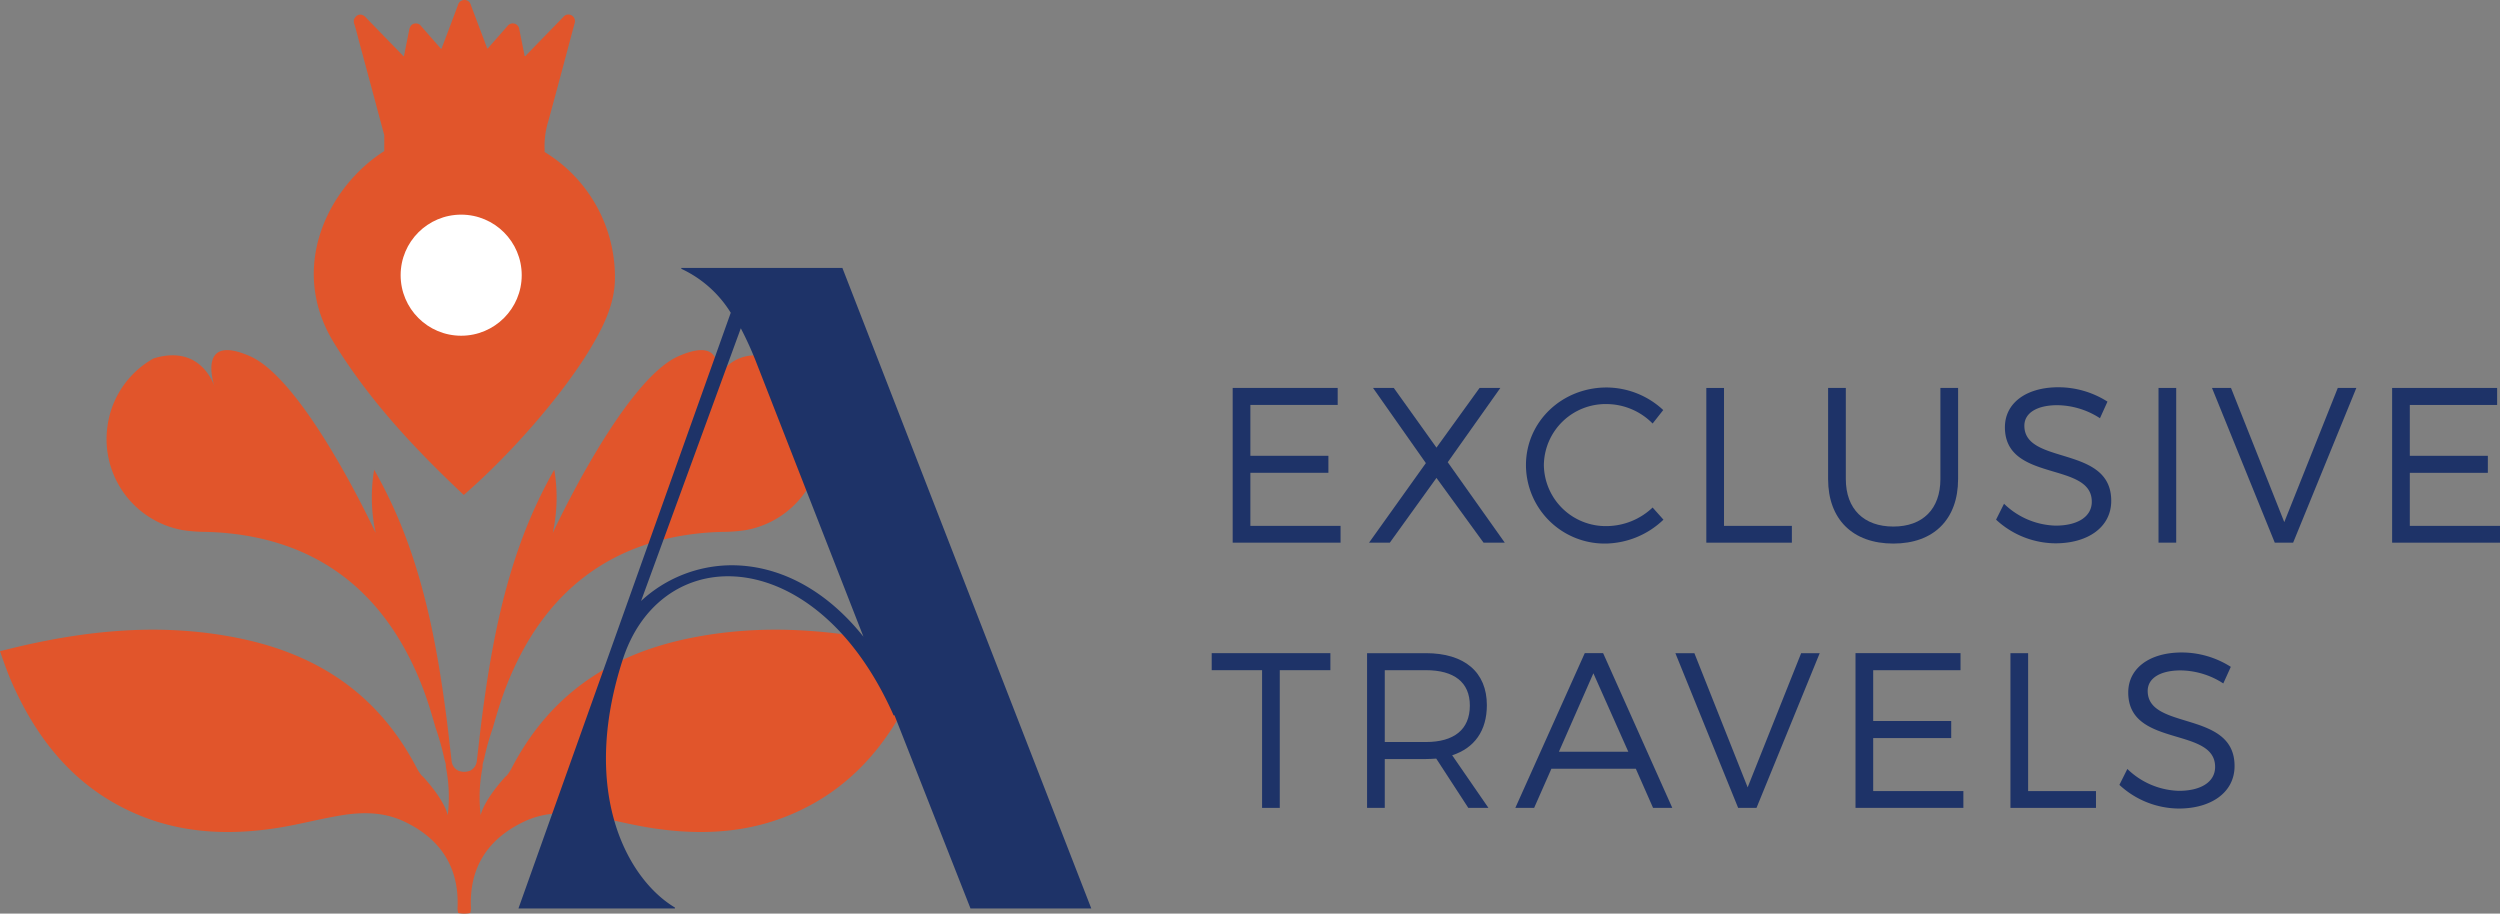
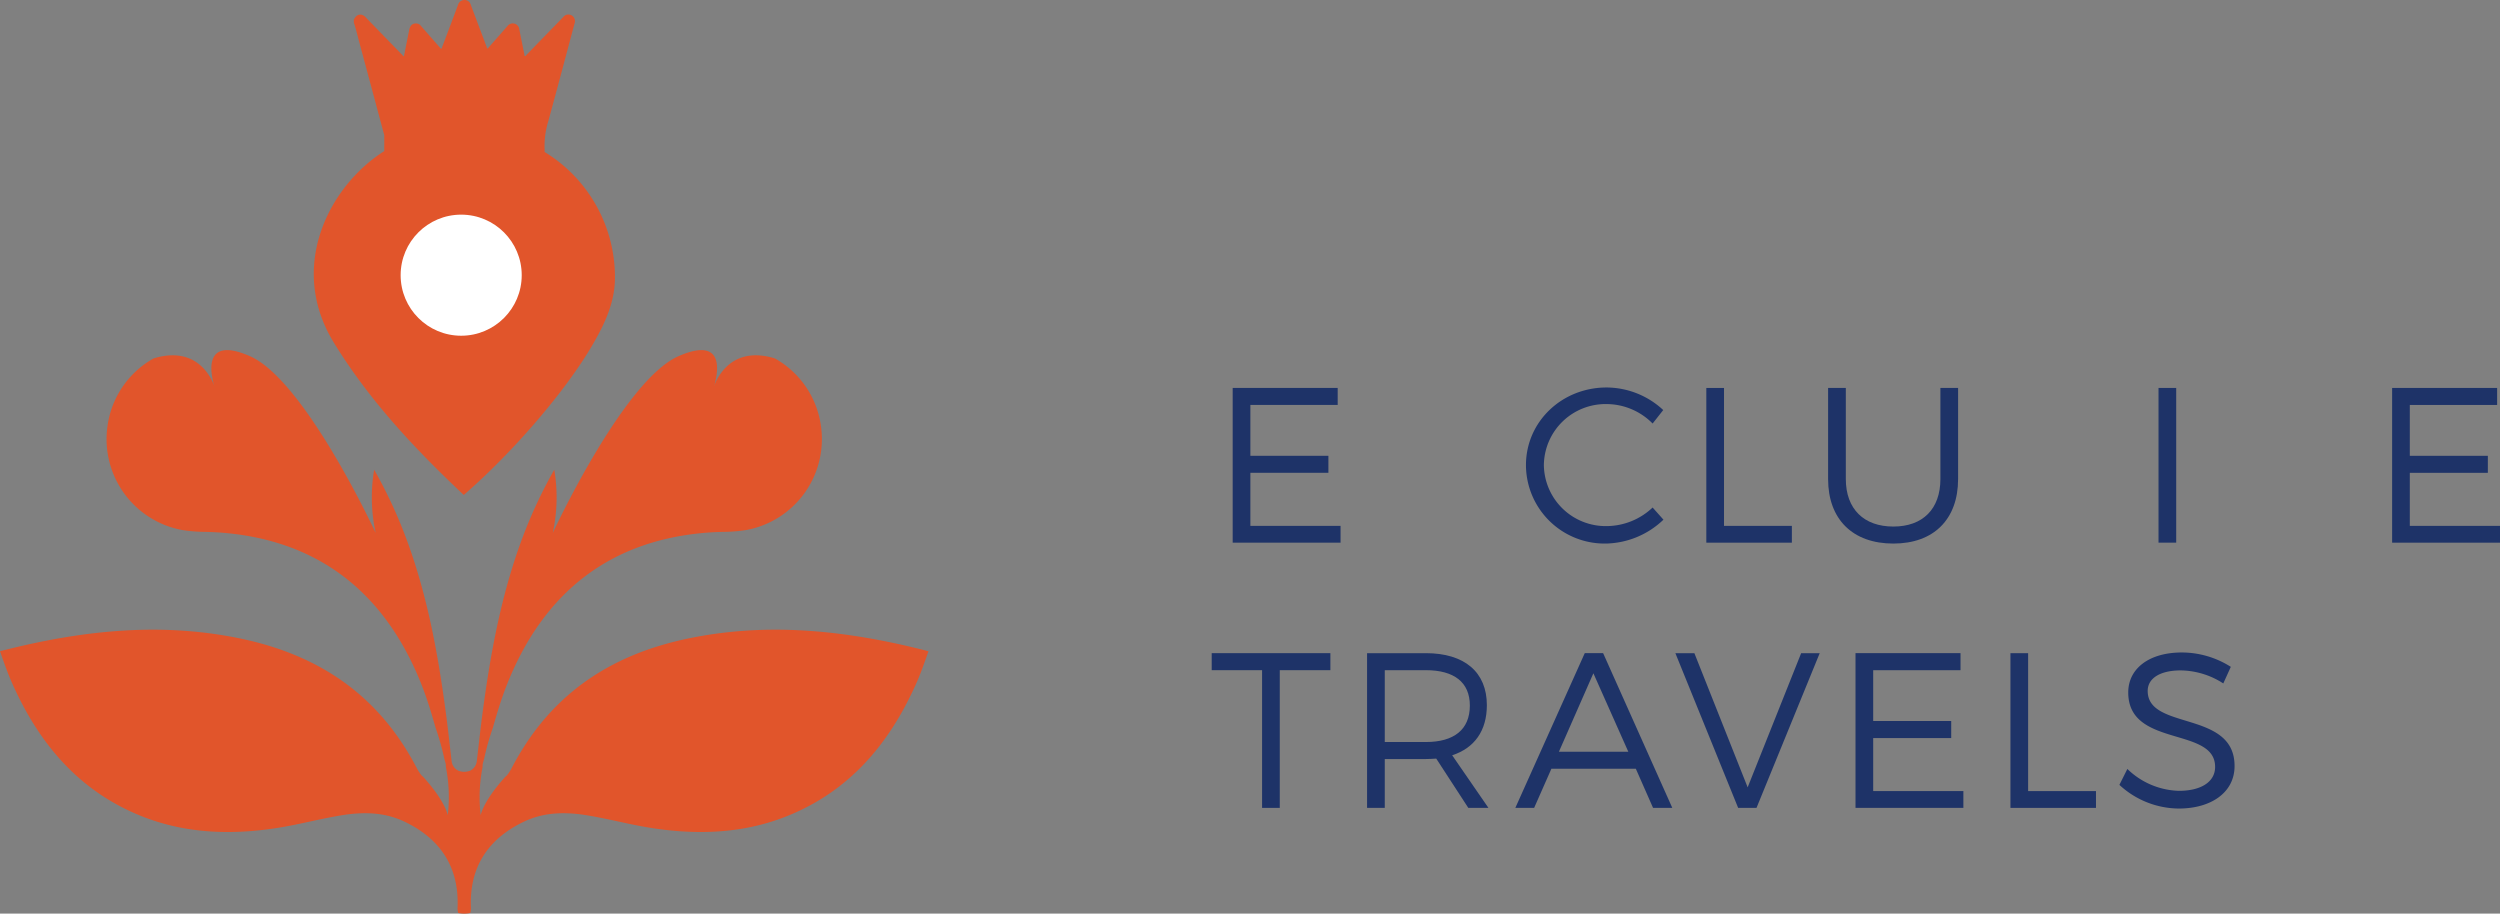
<svg xmlns="http://www.w3.org/2000/svg" width="454.229" height="165.998" viewBox="0 0 454.229 165.998">
  <rect x="0" y="0" width="454.229" height="165.998" fill="#808080" stroke="none" />
  <defs>
    <clipPath id="a">
      <path d="M0,110.331H454.228v-166H0Z" transform="translate(0 55.667)" fill="none" />
    </clipPath>
  </defs>
  <g transform="translate(-2183.771 -9953.001)">
    <g transform="translate(2183.771 10008.668)">
      <g transform="translate(223.97 14.818)">
        <path d="M2.135,2.055v9.238H16.311v3.092H2.135v9.638H18.521v3.054h-19.6V-1.037H18V2.055Z" transform="translate(1.077 1.037)" fill="#1e3368" />
      </g>
      <g transform="translate(248.744 14.82)">
-         <path d="M16.391,18.684H12.535L3.98,6.917-4.495,18.684H-8.27L2.054,4.228l-9.6-13.655H-3.77L3.98,1.415,11.811-9.427h3.775L6.029,4.066Z" transform="translate(8.27 9.427)" fill="#1e3368" />
-       </g>
+         </g>
      <g transform="translate(0 -55.667)" clip-path="url(#a)">
        <g transform="translate(277.255 70.404)">
          <path d="M16.577,2.723,14.648,5.174A11.809,11.809,0,0,0,6.334,1.638,11.217,11.217,0,0,0-5.111,12.725,11.241,11.241,0,0,0,6.334,23.809a12.248,12.248,0,0,0,8.314-3.376l1.968,2.21a15.53,15.53,0,0,1-10.44,4.339A14.3,14.3,0,0,1-8.364,12.725c0-7.872,6.507-14.1,14.659-14.1a15.205,15.205,0,0,1,10.282,4.1" transform="translate(8.364 1.374)" fill="#1e3368" />
        </g>
      </g>
      <g transform="translate(310.025 14.818)">
        <path d="M10.33,16.657V19.71H-5.212V-8.4H-2V16.657Z" transform="translate(5.212 8.404)" fill="#1e3368" />
      </g>
      <g transform="translate(0 -55.667)" clip-path="url(#a)">
        <g transform="translate(332.151 70.485)">
          <path d="M15.7,11c0,7.309-4.416,11.728-11.767,11.728C-3.461,22.726-7.919,18.307-7.919,11V-5.549H-4.7V11c0,5.463,3.292,8.636,8.633,8.636S12.484,16.461,12.484,11V-5.549H15.7Z" transform="translate(7.919 5.549)" fill="#1e3368" />
        </g>
        <g transform="translate(362.669 70.366)">
-           <path d="M13.454,1.734,12.088,4.746a14.532,14.532,0,0,0-7.75-2.368c-3.614,0-5.985,1.366-5.985,3.733,0,7.228,15.822,3.453,15.784,13.655,0,4.7-4.136,7.711-10.163,7.711a16.039,16.039,0,0,1-10.762-4.3l1.446-2.893a13.981,13.981,0,0,0,9.357,3.978c4.056,0,6.587-1.646,6.587-4.339.039-7.389-15.784-3.453-15.784-13.535,0-4.416,3.894-7.267,9.718-7.267a16.636,16.636,0,0,1,8.916,2.609" transform="translate(6.788 0.875)" fill="#1e3368" />
-         </g>
+           </g>
      </g>
      <path d="M131.518-32.03h3.212V-3.919h-3.212Z" transform="translate(260.667 46.848)" fill="#1e3368" />
      <g transform="translate(401.902 14.82)">
-         <path d="M7.581,18.684-3.825-9.427H-.372l9.68,24.378L19.029-9.427H22.4L10.915,18.684Z" transform="translate(3.825 9.427)" fill="#1e3368" />
-       </g>
+         </g>
      <g transform="translate(434.629 14.818)">
        <path d="M0,0V28.114H19.6V25.061H3.212V15.423H17.391V12.331H3.212V3.092H19.079V0Z" fill="#1e3368" />
      </g>
      <g transform="translate(220.155 63.006)">
        <path d="M8.221,2.055V27.077H5.007V2.055H-4.148V-1.037H17.418V2.055Z" transform="translate(4.148 1.037)" fill="#1e3368" />
      </g>
      <g transform="translate(0 -55.667)" clip-path="url(#a)">
        <g transform="translate(248.385 118.675)">
          <path d="M8.354,12.732c-.6.039-1.243.081-1.888.081H-1v8.874H-4.215V-6.424H6.466c7.029,0,11.084,3.453,11.084,9.438,0,4.658-2.248,7.789-6.3,9.116l6.587,9.557H14.178ZM6.466,9.72c5.1,0,7.992-2.248,7.992-6.626,0-4.258-2.89-6.426-7.992-6.426H-1V9.72Z" transform="translate(4.215 6.424)" fill="#1e3368" />
        </g>
      </g>
      <g transform="translate(275.326 63.006)">
        <path d="M4.352,13.961,1.218,21.07H-2.2L10.415-7.044h3.337L26.321,21.07H22.826l-3.131-7.109ZM11.983-3.388,5.718,10.869H18.329Z" transform="translate(2.196 7.044)" fill="#1e3368" />
      </g>
      <g transform="translate(304.401 63.008)">
        <path d="M7.581,18.684-3.825-9.427H-.372l9.68,24.378L19.029-9.427H22.4L10.915,18.684Z" transform="translate(3.825 9.427)" fill="#1e3368" />
      </g>
      <g transform="translate(337.132 63.006)">
        <path d="M2.135,2.055v9.238H16.311v3.092H2.135v9.638H18.521v3.054h-19.6V-1.037H18V2.055Z" transform="translate(1.077 1.037)" fill="#1e3368" />
      </g>
      <g transform="translate(365.281 63.007)">
        <path d="M10.33,16.657v3.051H-5.212V-8.4H-2V16.657Z" transform="translate(5.212 8.404)" fill="#1e3368" />
      </g>
      <g transform="translate(0 -55.667)" clip-path="url(#a)">
        <g transform="translate(385.077 118.554)">
          <path d="M13.454,1.734,12.088,4.746A14.508,14.508,0,0,0,4.335,2.378c-3.611,0-5.982,1.363-5.982,3.733,0,7.228,15.822,3.453,15.784,13.655,0,4.7-4.136,7.711-10.163,7.711a16.039,16.039,0,0,1-10.762-4.3l1.446-2.893a13.977,13.977,0,0,0,9.357,3.975c4.056,0,6.587-1.646,6.587-4.336.039-7.389-15.784-3.453-15.784-13.535,0-4.416,3.894-7.267,9.718-7.267a16.636,16.636,0,0,1,8.916,2.609" transform="translate(6.788 0.875)" fill="#1e3368" />
        </g>
        <g transform="translate(57.01 -0.003)">
          <path d="M2.407,41.35C8.822,51.826,17.073,60.638,26.034,69.074,34.991,61.312,44.6,50.108,49.439,41.786c2.18-3.742,4.035-7.634,4.067-12.08A26.635,26.635,0,0,0,40.726,6.753c0-.191.006-.382-.006-.573a15.388,15.388,0,0,1,.671-5c1.625-5.913,3.188-11.844,4.774-17.77a1.2,1.2,0,0,0-.549-1.482,1.18,1.18,0,0,0-1.515.322q-3.332,3.431-6.668,6.859c-.083.086-.152.256-.292.209-.11-.042-.078-.209-.1-.322-.307-1.509-.617-3.015-.912-4.527a1.2,1.2,0,0,0-.889-1.038,1.216,1.216,0,0,0-1.285.468c-1.1,1.261-2.207,2.514-3.31,3.766-.092.107-.191.209-.319.34-.459-1.217-.907-2.4-1.351-3.581-.558-1.473-1.109-2.952-1.67-4.425a1.154,1.154,0,0,0-1.163-.859,1.23,1.23,0,0,0-1.166.936q-1.4,3.757-2.83,7.509a.886.886,0,0,1-.224.447q-1.87-2.134-3.739-4.267a1.073,1.073,0,0,0-.8-.364c-.674-.021-1.1.373-1.261,1.184q-.479,2.393-.957,4.792c-.146-.048-.224-.176-.322-.274q-3.292-3.386-6.581-6.766a1.558,1.558,0,0,0-.695-.492c-.629-.173-1.118.1-1.5.862v.552c.4,1.2.683,2.43,1.011,3.65Q9.346-4.69,11.595,3.72c0,.957-.006,1.914-.006,2.872C1.575,12.941-6.011,27.6,2.407,41.35" transform="translate(1.215 20.863)" fill="#e1552b" />
        </g>
        <g transform="translate(-0.001 63.613)">
          <path d="M83.331,34.779C68.167,37.851,57.548,45.607,50.866,58.5a6.643,6.643,0,0,1-.462.748l-.122.182a2.212,2.212,0,0,1-.516.549c-1.13,1.238-3.8,4.366-4.479,6.963a28.318,28.318,0,0,1,.358-8.788,2.117,2.117,0,0,1,.081-.766c.069-.227.128-.456.194-.683a45.425,45.425,0,0,1,1.592-5.645c.713-2.532,1.482-5.1,2.457-7.589,6.754-17.257,19.165-26.641,36.89-27.888.814-.057,1.631-.083,2.451-.107a28.339,28.339,0,0,0,4.264-.34,16.792,16.792,0,0,0,13.58-18.611A16.653,16.653,0,0,0,98.741-16.04c-8.293-2.547-10.8,4.273-11.09,5.189.423-1.3,2.827-9.656-6.42-5.591C71.218-12.05,58.389,15.671,58.389,15.671a30.115,30.115,0,0,0,.274-11.49c-1.059,1.867-2.093,3.847-3.1,6C49.6,22.863,47.189,36.661,45.62,48.484c-.265,1.98-.492,3.969-.719,5.955l-.313,2.714a2.193,2.193,0,0,1-1.19,1.7,2.867,2.867,0,0,1-2.192,0,2.193,2.193,0,0,1-1.19-1.7L39.7,54.44c-.227-1.986-.453-3.975-.716-5.955-1.572-11.824-3.981-25.621-9.945-38.307-1.008-2.15-2.043-4.13-3.1-6a30.115,30.115,0,0,0,.274,11.49S13.388-12.05,3.378-16.442c-9.253-4.064-6.847,4.291-6.423,5.591-.289-.915-2.8-7.735-11.09-5.189A16.653,16.653,0,0,0-22.548-3.474,16.791,16.791,0,0,0-8.965,15.137a28.266,28.266,0,0,0,4.261.34c.817.024,1.637.051,2.451.107,17.725,1.246,30.136,10.631,36.893,27.888.972,2.49,1.741,5.057,2.454,7.589a45.424,45.424,0,0,1,1.592,5.645c.066.227.125.456.194.683a2.187,2.187,0,0,1,.083.766,28.289,28.289,0,0,1,.352,8.788c-.674-2.6-3.346-5.725-4.476-6.963a2.212,2.212,0,0,1-.516-.549l-.122-.182a6.642,6.642,0,0,1-.462-.748c-6.683-12.894-17.3-20.65-32.465-23.722C-11.753,32.14-25.548,32.9-42.044,37.162c.06.167.119.334.176.5.641,1.819,1.246,3.54,1.986,5.21C-34.687,54.627-27.3,62.431-17.288,66.731c7.682,3.3,16.264,4.1,26.233,2.439,1.768-.292,3.575-.683,5.323-1.062,1.95-.417,3.963-.853,5.994-1.175,4.482-.707,8.063-.313,11.281,1.238,6.575,3.17,9.793,8.35,9.557,15.4a3.377,3.377,0,0,0,.1,1.136,4.824,4.824,0,0,0,2.21,0,3.377,3.377,0,0,0,.1-1.136c-.236-7.052,2.982-12.232,9.557-15.4,3.218-1.551,6.8-1.944,11.281-1.238,2.031.322,4.047.757,5.994,1.175,1.747.379,3.555.769,5.323,1.062,9.969,1.658,18.551.862,26.233-2.439,10.011-4.3,17.4-12.1,22.594-23.859.74-1.67,1.345-3.391,1.986-5.21.057-.167.116-.334.176-.5-16.5-4.264-30.291-5.022-43.319-2.383" transform="translate(42.044 17.548)" fill="#e1552b" />
        </g>
        <g transform="translate(94.199 48.677)">
-           <path d="M0,77.351,38.572-30.88a20.921,20.921,0,0,0-8.979-7.983v-.164H58.855L104.077,77.351H82.13l-13.8-35.08h-.167C60.516,24.981,48.547,17,38.071,17c-8.478,0-15.96,5.323-19.118,15.131-7.813,24.106.829,39.9,9.477,45.055v.167ZM22.278,21.489A24.308,24.308,0,0,1,38.739,15c7.98,0,16.625,3.826,23.939,12.969L43.063-22.235A62.509,62.509,0,0,0,40.4-28.056Z" transform="translate(0 39.027)" fill="#1e3368" />
-         </g>
+           </g>
      </g>
    </g>
    <circle cx="11" cy="11" r="11" transform="translate(2256.563 9992)" fill="#fff" />
  </g>
</svg>